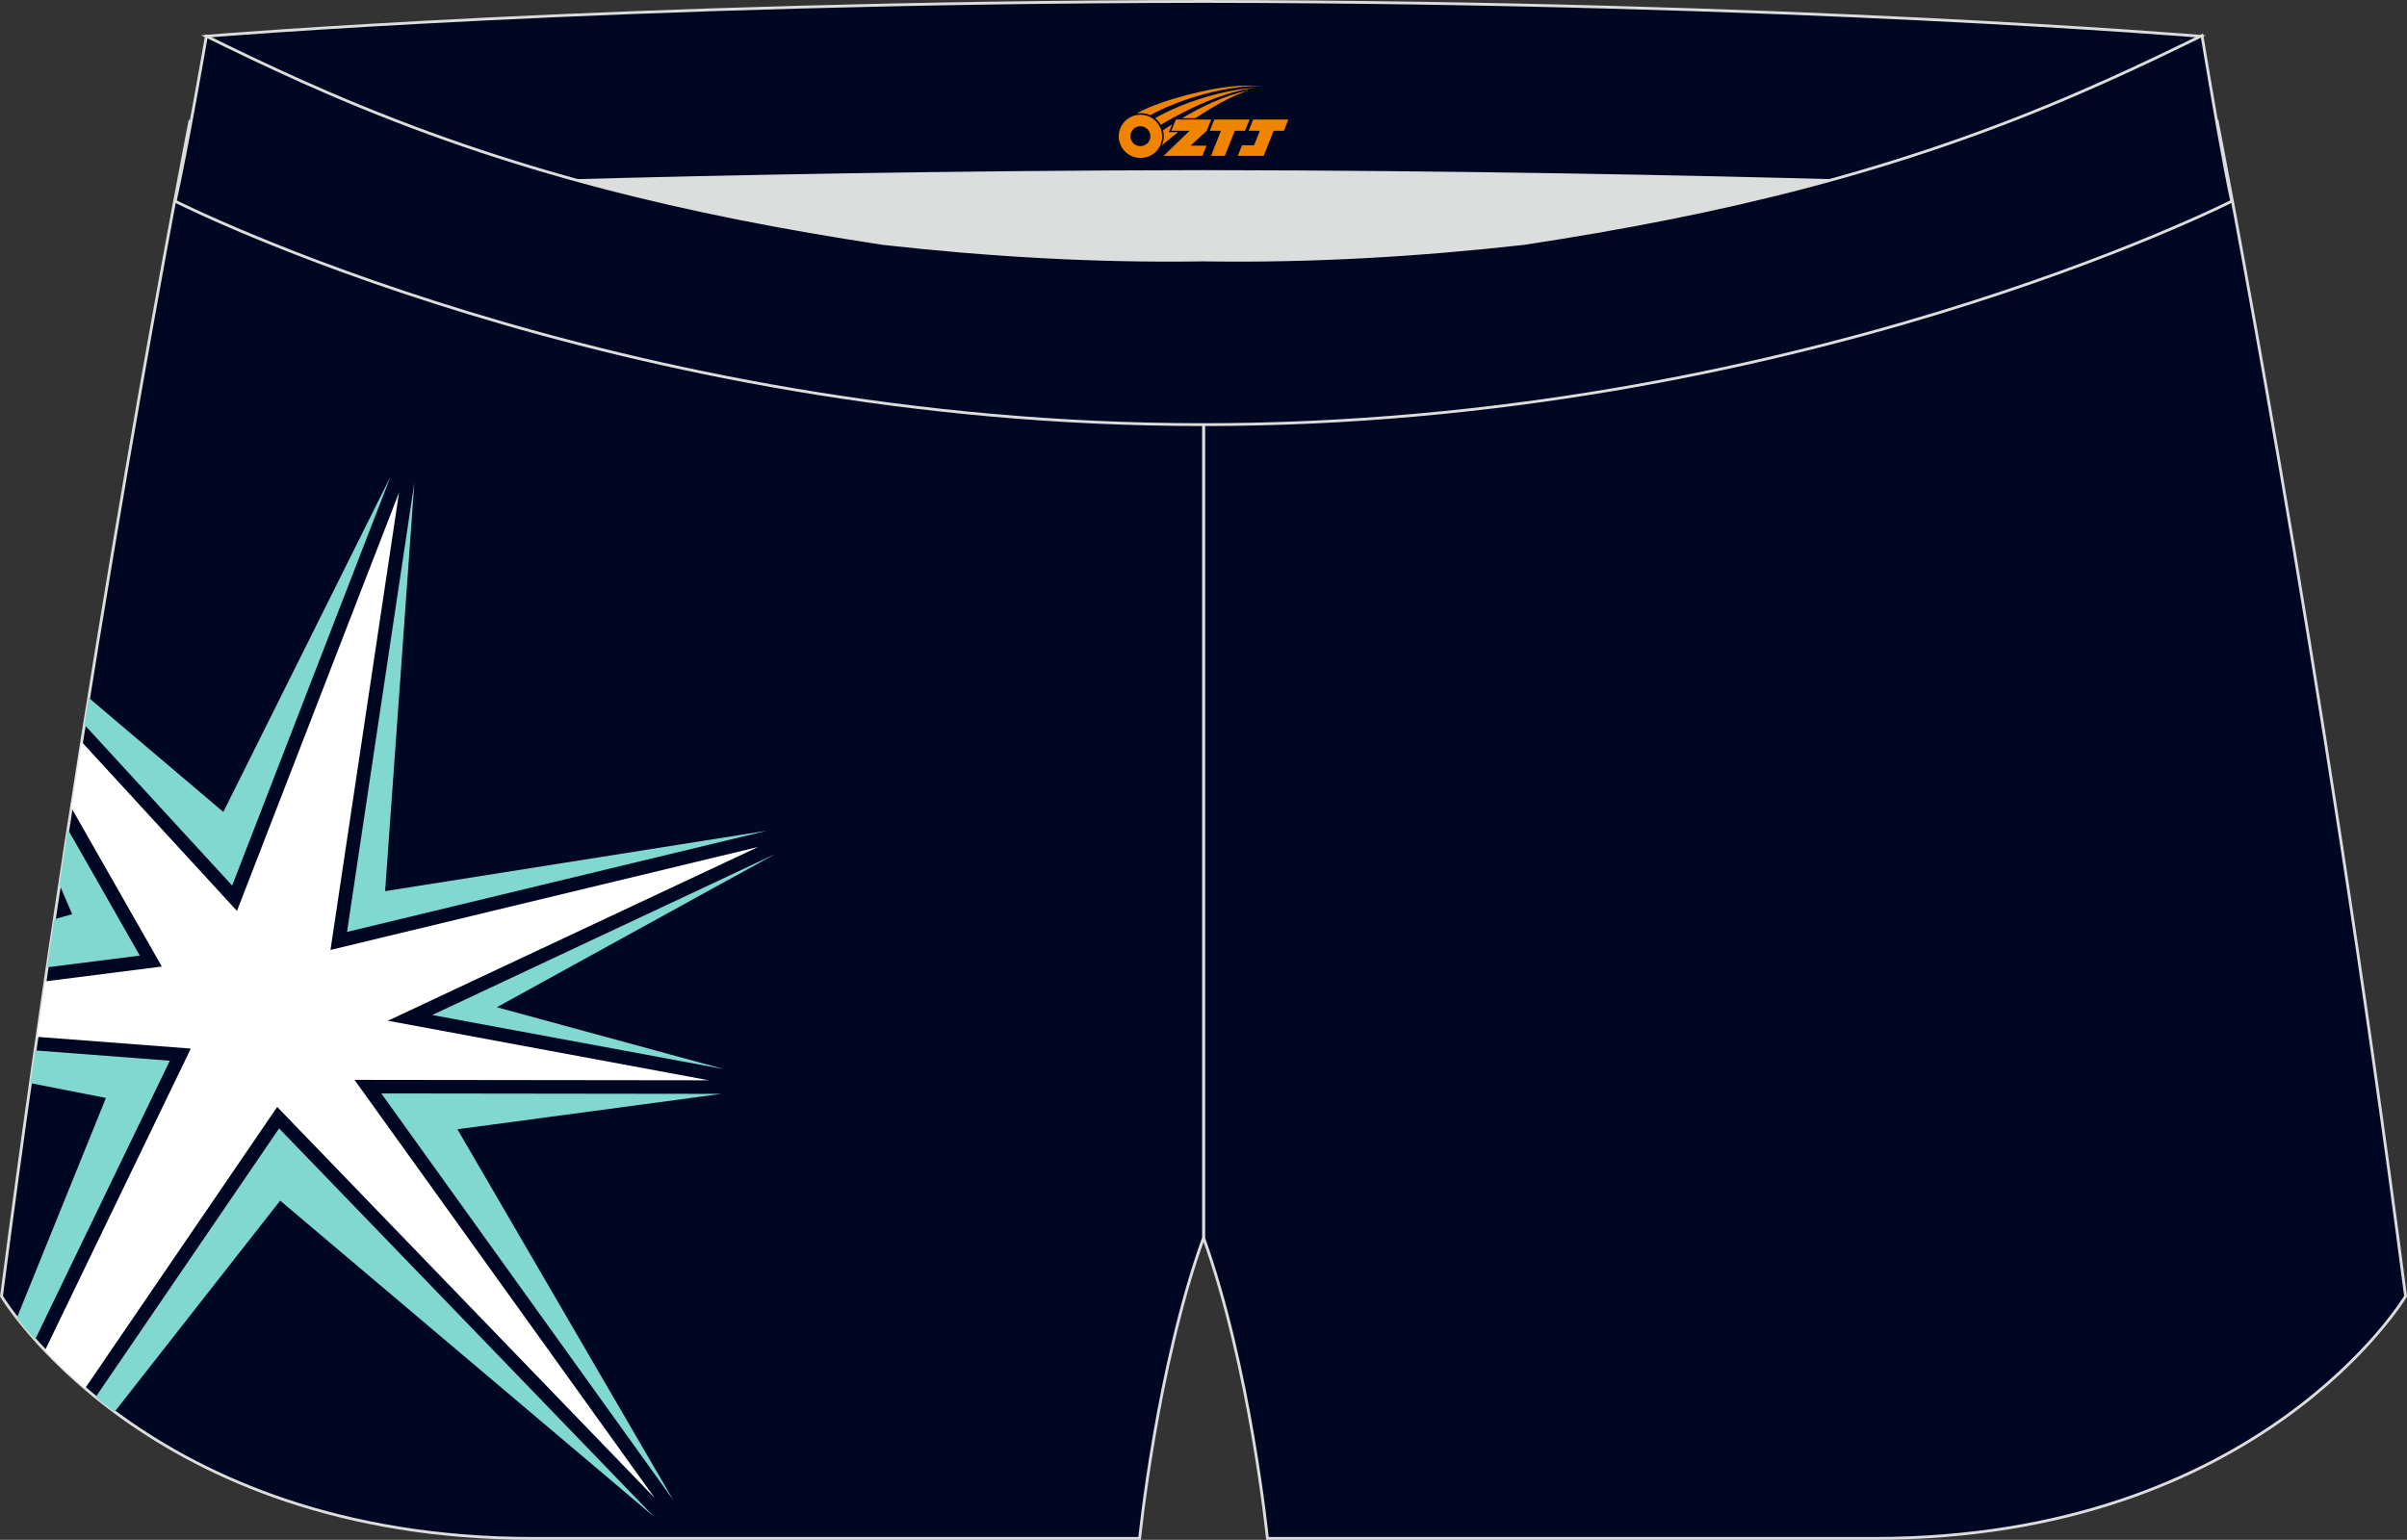
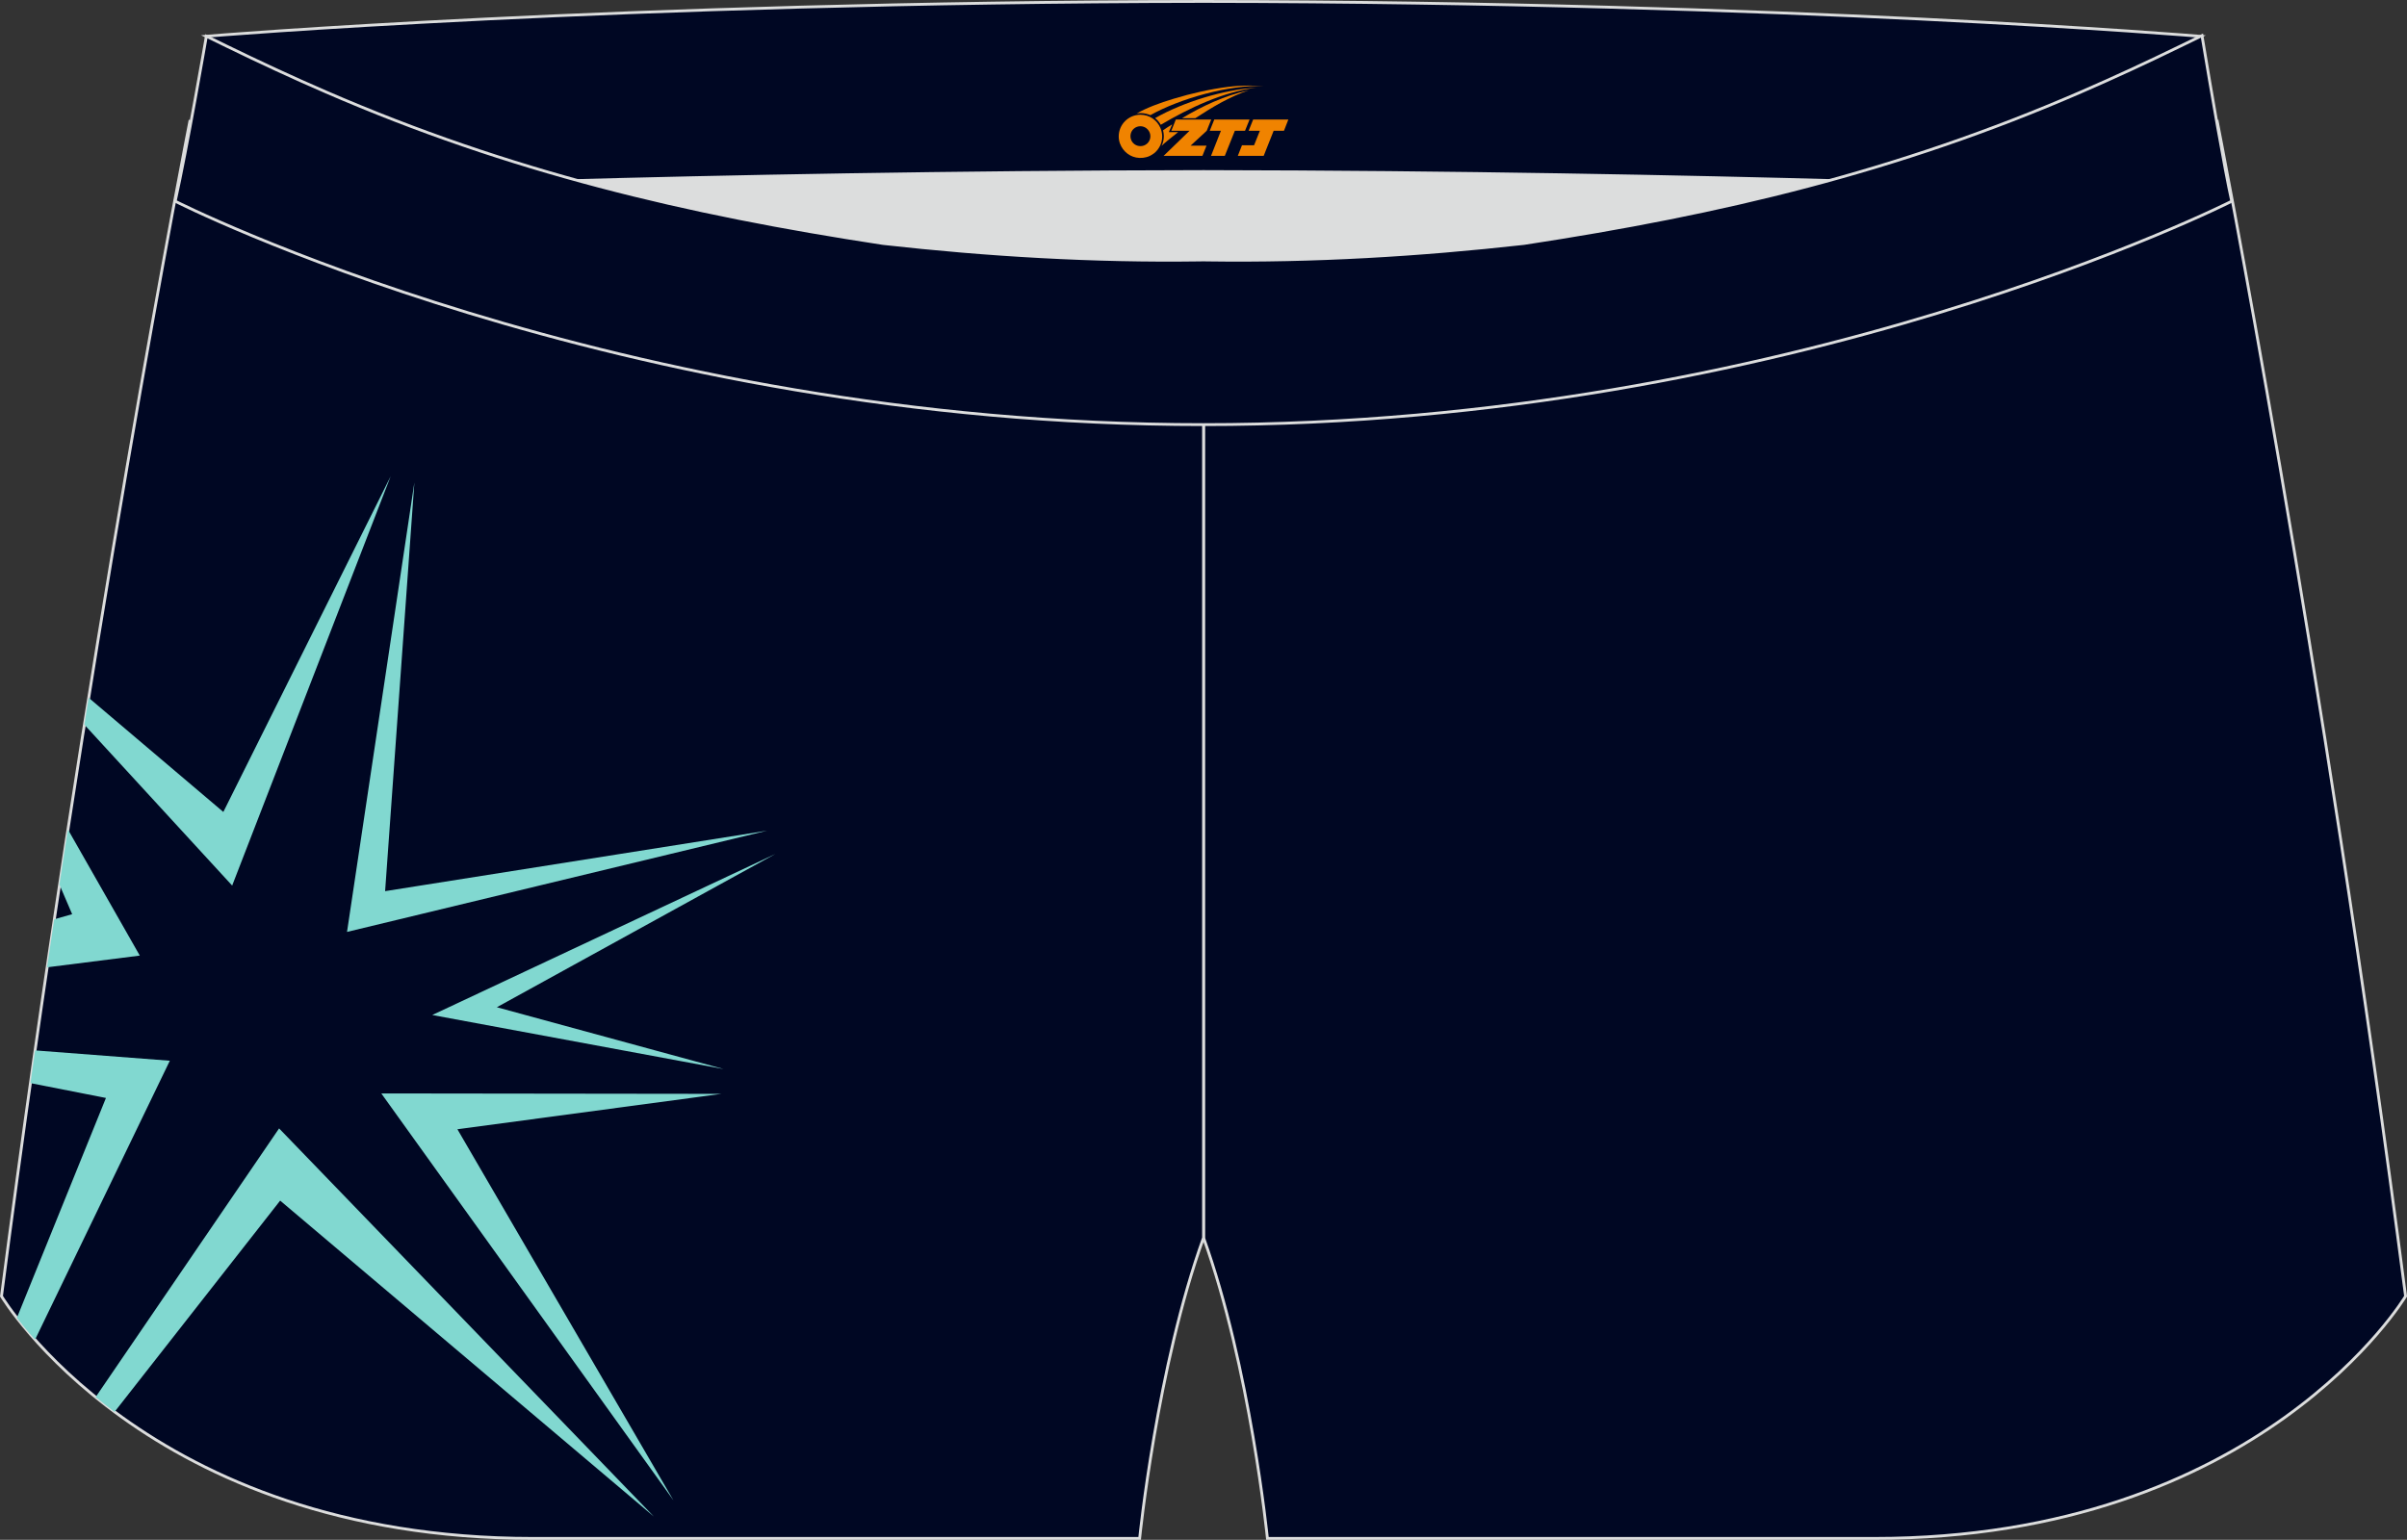
<svg xmlns="http://www.w3.org/2000/svg" version="1.1" id="图层_1" x="0px" y="0px" width="340.57px" height="217.94px" viewBox="0 0 340.57 217.94" enable-background="new 0 0 340.57 217.94" xml:space="preserve">
  <rect x="0" y="0" width="340.57" height="217.94" fill="#333333" stroke="none" />
  <g>
    <path fill="#000723" stroke="#DCDDDD" stroke-width="0.4" stroke-miterlimit="22.926" d="M217.19,46.25   c38.19-5.81,64.25-13.27,96.54-29.03c0,0,14.83,75.21,26.64,166.24c0,0-20.45,34.28-75.19,34.28s-85.85,0-85.85,0   s-2.44-24.27-9.04-42.56V60.11l0.45-11.42l-0.45,11.42V48.68C186.03,48.88,201.66,48,217.19,46.25z" />
    <path fill="#DCDDDD" d="M217.19,46.25c32.31-4.91,55.94-11.01,82-22.32c-85.24-3.77-172.56-3.77-257.8,0   c26.06,11.3,49.69,17.41,82,22.32C152.9,49.57,187.67,49.57,217.19,46.25z" />
    <path fill="#000723" stroke="#DCDDDD" stroke-width="0.4" stroke-miterlimit="22.926" d="M123.39,46.25   C85.2,40.44,59.14,32.98,26.85,17.22c0,0-14.83,75.21-26.64,166.24c0,0,20.45,34.28,75.19,34.28c54.73,0,85.85,0,85.85,0   s2.44-24.27,9.04-42.56V60.11l-0.44-11.42l0.44,11.42V48.68C154.54,48.88,138.91,48,123.39,46.25z" />
    <g>
-       <path fill="#FFFFFF" d="M46.76,134.45l9.7-64.74l-22.93,59.22l-21.98-23.93c-0.48,3.05-0.97,6.16-1.46,9.32L22.9,136.8l-16.52,2.1    c-0.38,2.59-0.76,5.21-1.14,7.85L27,148.41L6.36,191.14c1.57,1.65,3.45,3.47,5.67,5.37l27.19-39.84l53.42,55.35l-42.48-59.18    l50.13,0.06l-45.41-8.43l52.4-24.6L46.76,134.45z" />
      <path fill="#81D8D0" d="M4.96,189.61l19.07-39.48l-19.06-1.46c-0.22,1.54-0.44,3.08-0.66,4.63l10.68,2.1l-12.6,31.12    C3.07,187.41,3.92,188.45,4.96,189.61L4.96,189.61z M12.55,98.76l-0.61,3.81l20.91,22.77L55.28,67.4L31.6,114.92L12.55,98.76    L12.55,98.76z M9.61,117.4l10.17,17.85l-13.12,1.66c0.34-2.29,0.67-4.56,1.01-6.8l2.54-0.72l-1.8-4.19    C8.82,122.56,9.22,119.96,9.61,117.4L9.61,117.4z M13.53,197.74l25.96-38.03l53.02,54.93l-52.87-44.71l-23.43,29.9    C15.28,199.13,14.39,198.43,13.53,197.74L13.53,197.74z M108.54,117.57L49.1,131.9l9.53-63.61l-4.14,57.84L108.54,117.57    L108.54,117.57z M109.7,120.87l-48.54,22.79l41.23,7.65l-32.09-8.75L109.7,120.87L109.7,120.87z M95.28,212.34l-30.56-52.51    l37.35-5.01l-48.12-0.06L95.28,212.34z" />
    </g>
    <path fill="#000723" stroke="#DCDDDD" stroke-width="0.4" stroke-miterlimit="22.926" d="M41.39,26.9c0,0,57.06-2.52,128.9-2.62   c71.84,0.1,128.9,2.62,128.9,2.62c4.74-2.06,7.2-19.34,12.17-21.76c0,0-58.03-4.85-141.07-4.94C87.25,0.29,29.19,5.13,29.19,5.13   C34.17,7.56,36.65,24.84,41.39,26.9z" />
    <path fill="#000723" stroke="#DCDDDD" stroke-width="0.4" stroke-miterlimit="22.926" d="M124.94,34.46   c14.85,1.66,29.79,2.55,44.73,2.34l0.61-0.01l0.61,0.01c14.95,0.21,29.88-0.68,44.73-2.34c28.02-4.27,52.81-10.15,78.82-21.44   c4.73-2.05,9.42-4.23,14.06-6.49l3.06-1.49c1.29,7.74,3.21,18.96,4.21,23.44c0,0-62.32,31.65-145.5,31.62   C87.11,60.13,24.79,28.48,24.79,28.48c1.61-7.14,4.41-23.35,4.41-23.35l0.29,0.14l2.58,1.26c4.64,2.26,9.32,4.44,14.06,6.49   C72.14,24.31,96.92,30.19,124.94,34.46z" />
  </g>
  <g id="图层_x0020_1">
    <path fill="#F08300" d="M158.47,20.32c0.416,1.136,1.472,1.984,2.752,2.032c0.144,0,0.304,0,0.448-0.016h0.016   c0.016,0,0.064,0,0.128-0.016c0.032,0,0.048-0.016,0.08-0.016c0.064-0.016,0.144-0.032,0.224-0.048c0.016,0,0.016,0,0.032,0   c0.192-0.048,0.4-0.112,0.576-0.208c0.192-0.096,0.4-0.224,0.608-0.384c0.672-0.56,1.104-1.408,1.104-2.352   c0-0.224-0.032-0.448-0.08-0.672l0,0C164.31,18.44,164.26,18.27,164.18,18.09C163.71,17,162.63,16.24,161.36,16.24C159.67,16.24,158.29,17.61,158.29,19.31C158.29,19.66,158.35,20,158.47,20.32L158.47,20.32L158.47,20.32z M162.77,19.34L162.77,19.34C162.74,20.12,162.08,20.72,161.3,20.68C160.51,20.65,159.92,20,159.95,19.21c0.032-0.784,0.688-1.376,1.472-1.344   C162.19,17.9,162.8,18.57,162.77,19.34L162.77,19.34z" />
    <polygon fill="#F08300" points="176.8,16.92 ,176.16,18.51 ,174.72,18.51 ,173.3,22.06 ,171.35,22.06 ,172.75,18.51 ,171.17,18.51    ,171.81,16.92" />
    <path fill="#F08300" d="M178.77,12.19c-1.008-0.096-3.024-0.144-5.056,0.112c-2.416,0.304-5.152,0.912-7.616,1.664   C164.05,14.57,162.18,15.29,160.83,16.06C161.03,16.03,161.22,16.01,161.41,16.01c0.48,0,0.944,0.112,1.36,0.288   C166.87,13.98,174.07,11.93,178.77,12.19L178.77,12.19L178.77,12.19z" />
    <path fill="#F08300" d="M164.24,17.66c4-2.368,8.88-4.672,13.488-5.248c-4.608,0.288-10.224,2-14.288,4.304   C163.76,16.97,164.03,17.29,164.24,17.66C164.24,17.66,164.24,17.66,164.24,17.66z" />
    <polygon fill="#F08300" points="182.29,16.92 ,181.67,18.51 ,180.21,18.51 ,178.8,22.06 ,178.34,22.06 ,176.83,22.06 ,175.14,22.06    ,175.73,20.56 ,177.44,20.56 ,178.26,18.51 ,176.67,18.51 ,177.31,16.92" />
    <polygon fill="#F08300" points="171.38,16.92 ,170.74,18.51 ,168.45,20.62 ,170.71,20.62 ,170.13,22.06 ,164.64,22.06 ,168.31,18.51    ,165.73,18.51 ,166.37,16.92" />
    <path fill="#F08300" d="M176.66,12.78c-3.376,0.752-6.464,2.192-9.424,3.952h1.888C171.55,15.16,173.89,13.73,176.66,12.78z    M165.86,17.6C165.23,17.98,165.17,18.03,164.56,18.44c0.064,0.256,0.112,0.544,0.112,0.816c0,0.496-0.112,0.976-0.32,1.392   c0.176-0.16,0.32-0.304,0.432-0.4c0.272-0.24,0.768-0.64,1.6-1.296l0.32-0.256H165.38l0,0L165.86,17.6L165.86,17.6L165.86,17.6z" />
  </g>
</svg>